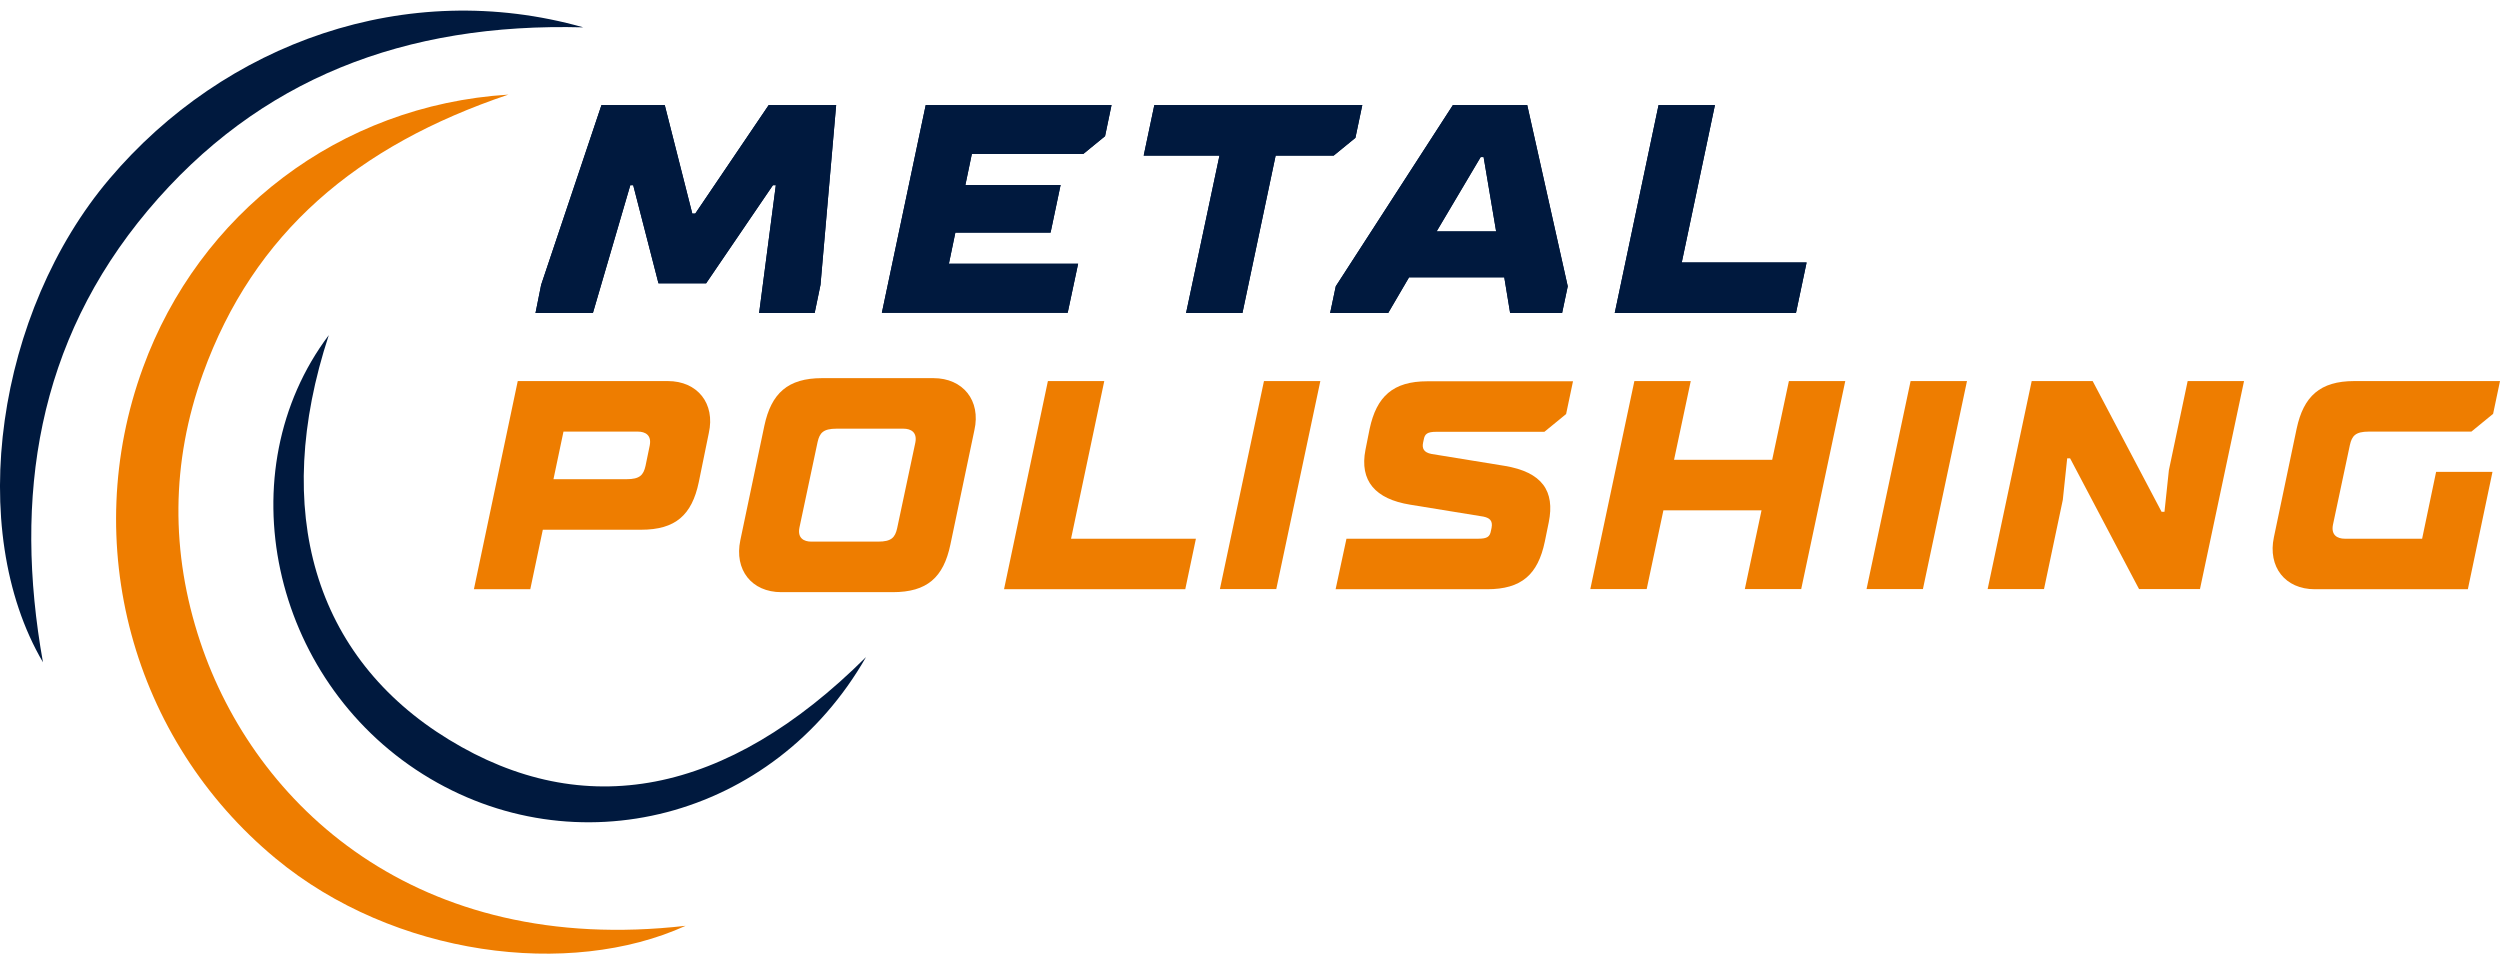
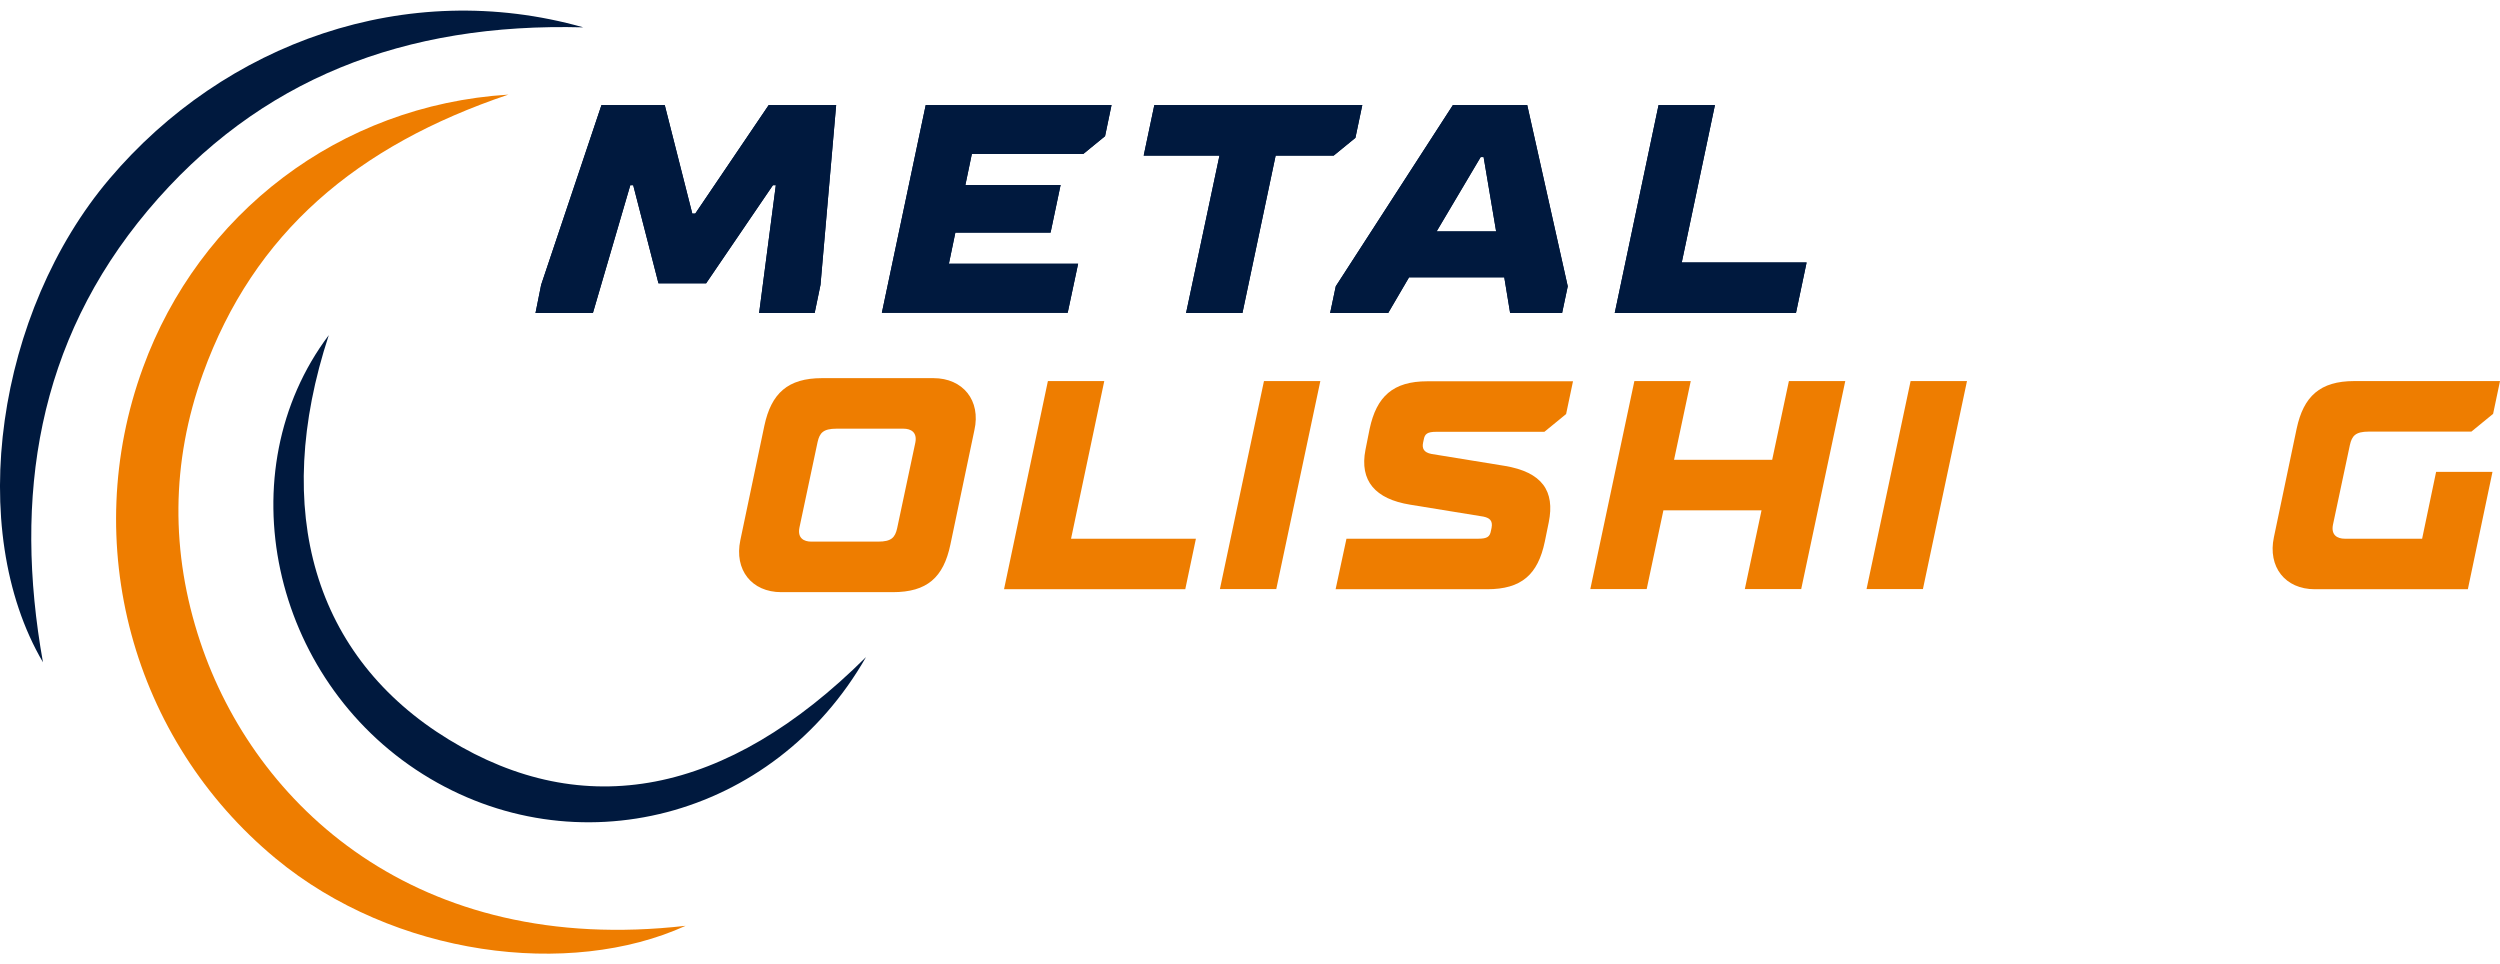
<svg xmlns="http://www.w3.org/2000/svg" width="140" height="54" viewBox="0 0 140 54" fill="none">
  <path d="M28.468 5.298C19.979 8.163 14.215 13.027 11.362 20.931C9.573 25.912 9.549 30.939 11.21 35.932C14.25 45.064 23.311 53.576 38.394 51.845C31.905 54.803 22.06 53.564 15.431 48.069C7.386 41.404 4.416 30.402 8.006 20.592C11.14 11.986 18.973 5.894 28.468 5.298Z" fill="#EE7D00" />
  <path d="M2.406 37.088C-1.967 29.64 -0.178 17.445 6.136 10.009C12.579 2.409 22.751 -1.274 32.666 1.532C22.692 1.263 14.496 4.385 8.276 11.786C2.079 19.175 0.746 27.804 2.406 37.088Z" fill="#00193E" />
  <path d="M48.496 36.797C43.317 45.87 32.197 48.7 23.686 43.357C15.162 38.002 12.671 26.403 18.412 18.768C15.174 28.624 17.594 36.809 25.135 41.416C32.677 46.034 40.663 44.596 48.496 36.797Z" fill="#00193E" />
  <path d="M30.304 15.95L33.683 5.883H37.226L38.769 11.963H38.933L43.048 5.883H46.825L45.948 15.95L45.621 17.528H42.511L43.446 10.373H43.282L39.541 15.868H36.875L35.46 10.373H35.296L33.203 17.528H29.988L30.304 15.95Z" fill="#00193E" />
  <path d="M51.84 5.883H62.246L61.883 7.625L60.667 8.619H54.424L54.061 10.361H59.393L58.832 13.027H53.5L53.138 14.769H60.375L59.79 17.517H49.384L51.84 5.883Z" fill="#00193E" />
  <path d="M68.291 8.712H64.047L64.643 5.883H76.289L75.903 7.719L74.687 8.712H71.436L69.577 17.528H66.42L68.291 8.712Z" fill="#00193E" />
  <path d="M74.803 16.032L81.363 5.883H85.525L87.794 16.032L87.478 17.528H84.567L84.239 15.529H78.907L77.738 17.528H74.488L74.803 16.032ZM83.783 12.957L83.082 8.794H82.918L80.451 12.957H83.783Z" fill="#00193E" />
  <path d="M92.88 5.883H96.037L94.178 14.699H101.17L100.574 17.528H90.425L92.88 5.883Z" fill="#00193E" />
  <path d="M30.304 15.95L33.683 5.883H37.226L38.769 11.963H38.933L43.048 5.883H46.825L45.948 15.95L45.621 17.528H42.511L43.446 10.373H43.282L39.541 15.868H36.875L35.46 10.373H35.296L33.203 17.528H29.988L30.304 15.95Z" fill="#00193E" />
  <path d="M51.84 5.883H62.246L61.883 7.625L60.667 8.619H54.424L54.061 10.361H59.393L58.832 13.027H53.5L53.138 14.769H60.375L59.79 17.517H49.384L51.84 5.883Z" fill="#00193E" />
  <path d="M68.291 8.712H64.047L64.643 5.883H76.289L75.903 7.719L74.687 8.712H71.436L69.577 17.528H66.42L68.291 8.712Z" fill="#00193E" />
  <path d="M74.803 16.032L81.363 5.883H85.525L87.794 16.032L87.478 17.528H84.567L84.239 15.529H78.907L77.738 17.528H74.488L74.803 16.032ZM83.783 12.957L83.082 8.794H82.918L80.451 12.957H83.783Z" fill="#00193E" />
  <path d="M92.88 5.883H96.037L94.178 14.699H101.17L100.574 17.528H90.425L92.88 5.883Z" fill="#00193E" />
-   <path d="M28.994 21.34H37.401C39.05 21.34 40.067 22.591 39.693 24.252L39.132 26.999C38.746 28.847 37.822 29.665 35.905 29.665H30.398L29.696 32.997H26.539L28.994 21.34ZM35.086 26.835C35.834 26.835 36.033 26.602 36.15 26.087L36.384 24.953C36.501 24.368 36.139 24.17 35.718 24.17H31.555L30.994 26.835H35.086Z" fill="#EE7D00" />
  <path d="M42.804 23.842C43.19 22.03 44.114 21.176 46.031 21.176H52.275C53.923 21.176 54.941 22.427 54.566 24.088L53.222 30.495C52.836 32.342 51.912 33.161 49.995 33.161H43.751C42.091 33.161 41.109 31.91 41.459 30.25L42.804 23.842ZM49.176 30.331C49.925 30.331 50.123 30.098 50.24 29.583L51.258 24.789C51.374 24.205 51.012 24.006 50.591 24.006H46.849C46.101 24.006 45.902 24.24 45.785 24.754L44.768 29.548C44.651 30.133 45.014 30.331 45.435 30.331H49.176Z" fill="#EE7D00" />
  <path d="M58.682 21.34H61.839L59.979 30.168H66.971L66.375 32.997H56.226L58.682 21.34Z" fill="#EE7D00" />
  <path d="M70.782 21.34H73.939L71.472 32.986H68.315L70.782 21.34Z" fill="#EE7D00" />
  <path d="M75.402 30.168H82.779C83.294 30.168 83.434 30.051 83.493 29.723L83.528 29.56C83.61 29.139 83.399 28.998 83.06 28.928L78.968 28.262C77.015 27.946 76.126 26.929 76.466 25.187L76.699 24.018C77.085 22.205 78.009 21.352 79.927 21.352H88.088L87.702 23.187L86.486 24.181H80.441C79.927 24.181 79.786 24.298 79.728 24.626L79.693 24.789C79.623 25.117 79.739 25.339 80.16 25.421L84.253 26.087C86.369 26.438 87.082 27.502 86.731 29.244L86.509 30.331C86.123 32.179 85.2 32.997 83.282 32.997H74.794L75.402 30.168Z" fill="#EE7D00" />
  <path d="M91.525 21.34H94.682L93.747 25.748H99.242L100.178 21.34H103.335L100.868 32.986H97.711L98.646 28.578H93.151L92.215 32.986H89.058L91.525 21.34Z" fill="#EE7D00" />
  <path d="M106.994 21.34H110.151L107.684 32.986H104.527L106.994 21.34Z" fill="#EE7D00" />
-   <path d="M113.775 21.34H117.189L121.048 28.66H121.211L121.457 26.333L122.509 21.34H125.666L123.199 32.986H119.785L115.926 25.666H115.763L115.517 27.993L114.465 32.986H111.308L113.775 21.34Z" fill="#EE7D00" />
  <path d="M128.612 24.006C128.998 22.194 129.922 21.34 131.839 21.34H140L139.614 23.176L138.398 24.17H132.658C131.909 24.17 131.71 24.404 131.594 24.918L130.646 29.384C130.53 29.969 130.892 30.168 131.313 30.168H135.639L136.422 26.426H139.579L138.2 32.997H129.629C127.969 32.997 126.987 31.746 127.338 30.086L128.612 24.006Z" fill="#EE7D00" />
</svg>